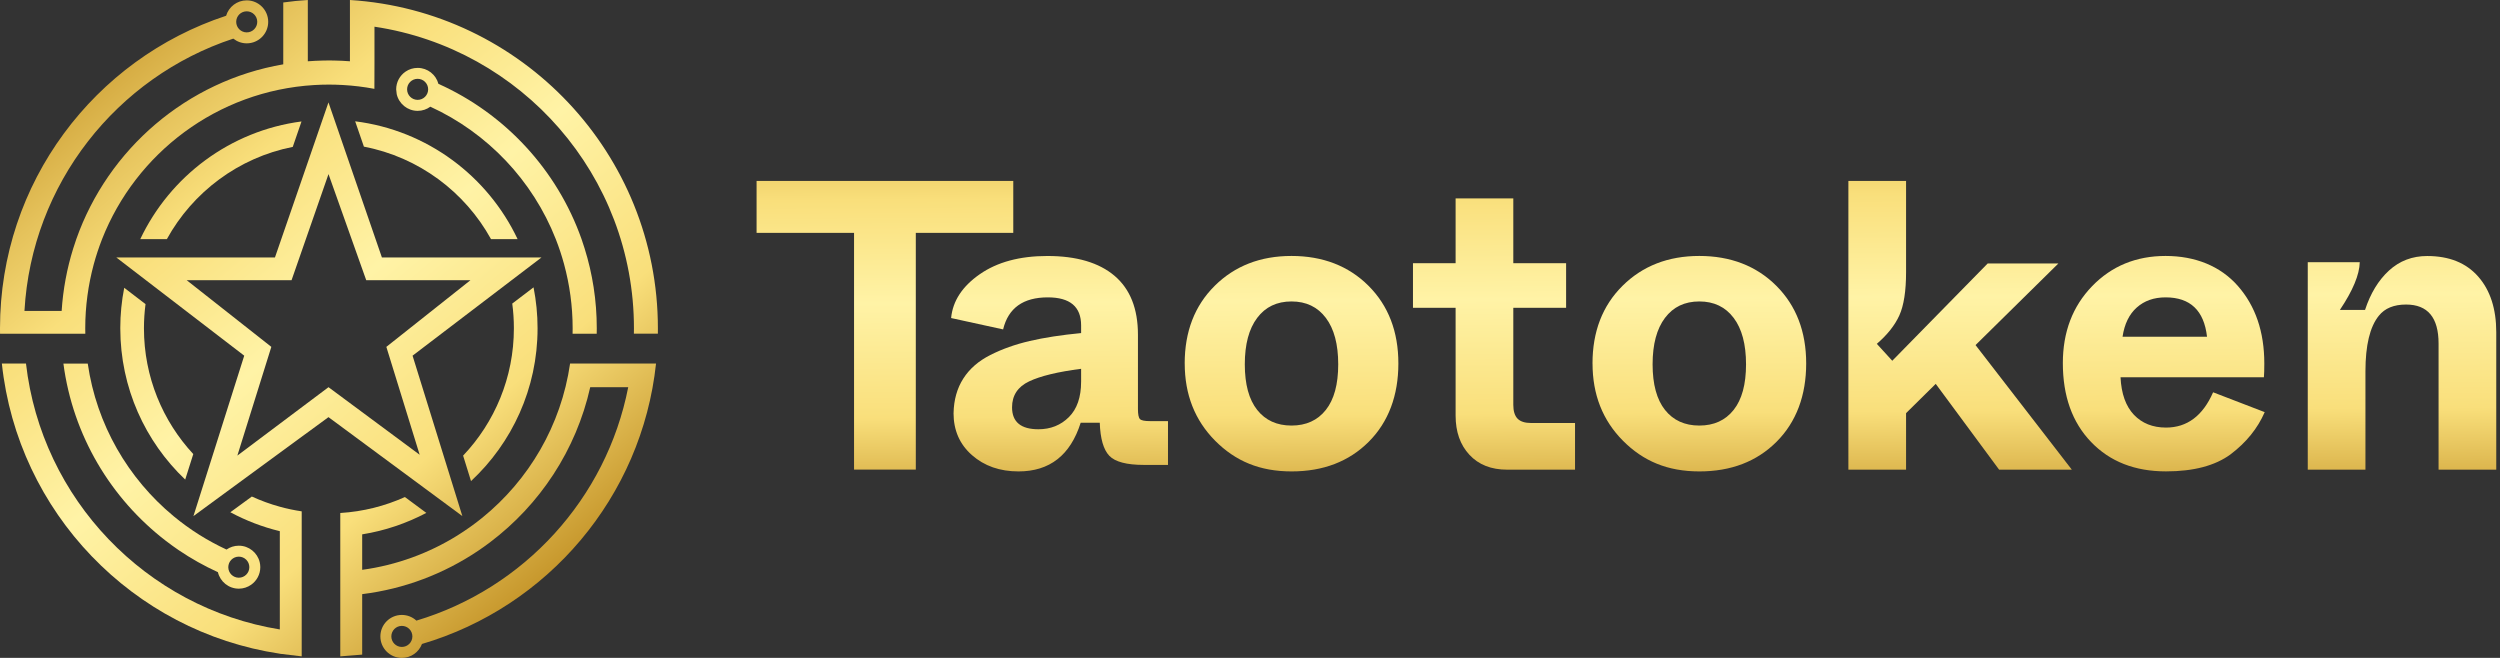
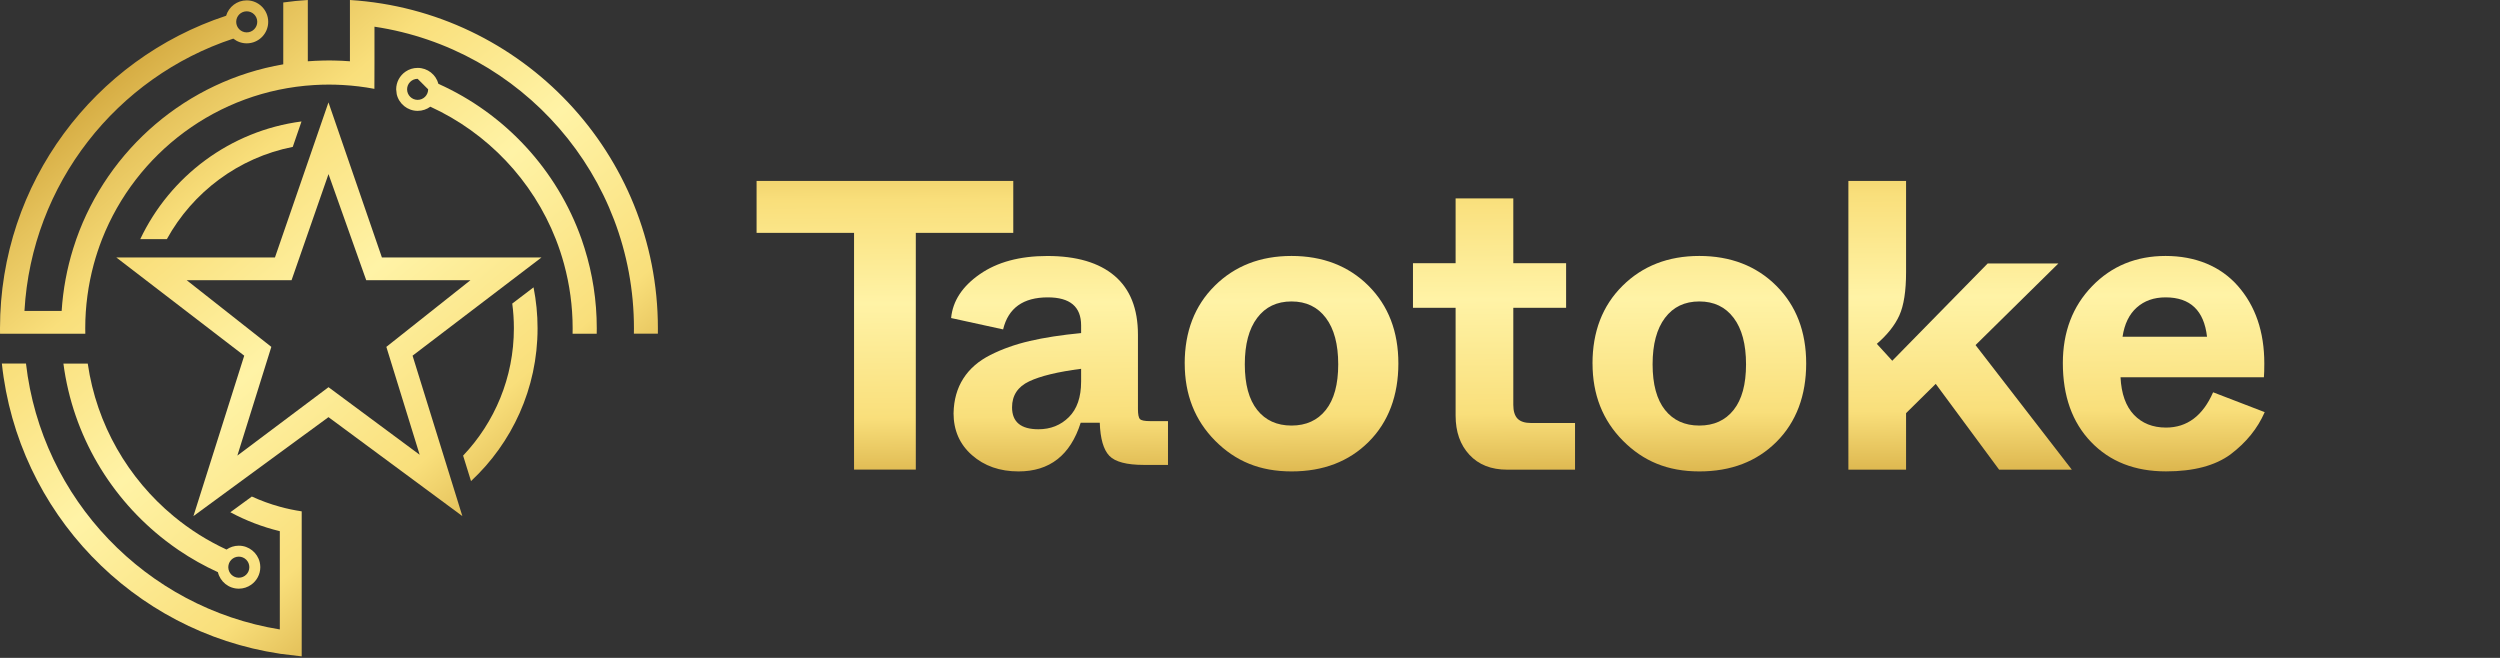
<svg xmlns="http://www.w3.org/2000/svg" width="152" height="40" viewBox="0 0 152 40" fill="none">
  <rect x="0" y="0" width="152" height="40" fill="#333333" stroke="none" />
  <path d="M32.92 15.654H23.22L19.971 6.226L16.717 15.654H7.072L14.849 21.625L11.761 31.378L19.971 25.362L28.111 31.378L25.084 21.625L32.922 15.654H32.92ZM25.515 27.649L19.973 23.541L14.431 27.7L16.497 21.09L11.353 17.038H17.726L19.973 10.585L22.267 17.038H28.601L23.49 21.09L25.515 27.647V27.649Z" fill="url(#paint0_linear_381_3)" />
-   <path d="M7.314 19.963C7.314 23.582 8.83 26.847 11.26 29.158L11.751 27.608C9.89 25.6 8.752 22.916 8.752 19.963C8.752 19.463 8.785 18.973 8.848 18.49L7.553 17.497C7.396 18.294 7.313 19.119 7.313 19.963H7.314Z" fill="url(#paint1_linear_381_3)" />
  <path d="M17.8 8.931L18.332 7.384C13.987 7.954 10.335 10.723 8.528 14.539H10.145C11.719 11.682 14.499 9.584 17.8 8.931Z" fill="url(#paint2_linear_381_3)" />
-   <path d="M21.594 7.375L22.125 8.916C25.456 9.554 28.266 11.662 29.854 14.539H31.47C29.654 10.703 25.971 7.924 21.594 7.375Z" fill="url(#paint3_linear_381_3)" />
  <path d="M28.638 29.251C31.126 26.934 32.684 23.63 32.684 19.961C32.684 19.108 32.599 18.276 32.44 17.471L31.145 18.457C31.211 18.949 31.244 19.451 31.244 19.961C31.244 22.96 30.07 25.686 28.157 27.702L28.638 29.251Z" fill="url(#paint4_linear_381_3)" />
  <path d="M18.345 31.09C17.892 31.023 17.446 30.929 17.013 30.808C16.425 30.648 15.857 30.438 15.312 30.189L14.005 31.145C14.943 31.648 15.951 32.039 17.013 32.296V35.976V38.27C8.885 36.953 2.527 30.351 1.58 22.104H0.113C1.077 31.156 8.077 38.405 17.012 39.745V39.748L18.343 39.907V31.166V31.09H18.345Z" fill="url(#paint5_linear_381_3)" />
  <path d="M22.768 3.911V1.623C31.696 2.96 38.544 10.661 38.544 19.961C38.544 20.07 38.544 20.18 38.54 20.289H39.998C39.998 20.18 40 20.07 40 19.961C40 9.343 31.727 0.659 21.276 0V1.154V3.726C20.959 3.702 20.641 3.685 20.321 3.68C20.214 3.678 20.106 3.676 19.999 3.676C19.87 3.676 19.74 3.678 19.611 3.682C19.311 3.689 19.013 3.704 18.715 3.726V0C18.212 0.031 17.715 0.081 17.222 0.15V3.911C11.364 4.918 6.576 9.055 4.639 14.538C4.573 14.729 4.508 14.919 4.449 15.114C4.072 16.324 3.833 17.593 3.748 18.905H1.487C1.924 11.158 7.113 4.681 14.185 2.348C14.409 2.527 14.692 2.635 15.001 2.635C15.722 2.635 16.307 2.05 16.307 1.328C16.307 0.607 15.722 0.022 15.001 0.022C14.409 0.022 13.907 0.418 13.748 0.958C5.764 3.584 0 11.099 0 19.963C0 20.072 0 20.181 0.002 20.291H0.969H3.72H5.187C5.185 20.181 5.183 20.072 5.183 19.963C5.183 18.616 5.365 17.314 5.699 16.072C5.842 15.549 6.01 15.038 6.206 14.538C8.265 9.303 13.219 5.525 19.096 5.171C19.394 5.153 19.696 5.143 19.999 5.143C20.278 5.143 20.556 5.153 20.833 5.167C21.488 5.204 22.134 5.282 22.763 5.402L22.768 3.913V3.911ZM15.001 0.688C15.354 0.688 15.641 0.975 15.641 1.328C15.641 1.682 15.354 1.969 15.001 1.969C14.647 1.969 14.361 1.682 14.361 1.328C14.361 0.975 14.647 0.688 15.001 0.688Z" fill="url(#paint6_linear_381_3)" />
-   <path d="M35.545 15.106C35.486 14.916 35.423 14.727 35.359 14.54C33.871 10.328 30.701 6.91 26.655 5.097C26.507 4.538 25.998 4.128 25.393 4.128C25.12 4.128 24.866 4.211 24.657 4.355C24.313 4.59 24.087 4.986 24.087 5.434L24.121 5.728C24.254 6.307 24.774 6.74 25.393 6.74C25.682 6.74 25.948 6.646 26.165 6.487C29.637 8.078 32.388 10.97 33.792 14.54C33.986 15.034 34.154 15.541 34.295 16.059C34.633 17.302 34.817 18.612 34.817 19.963C34.817 20.072 34.817 20.181 34.813 20.291H36.28C36.282 20.181 36.284 20.072 36.284 19.963C36.284 18.272 36.025 16.64 35.545 15.106ZM26.032 5.432C26.032 5.785 25.745 6.072 25.392 6.072C25.038 6.072 24.751 5.785 24.751 5.432C24.751 5.079 25.038 4.792 25.392 4.792C25.745 4.792 26.032 5.079 26.032 5.432Z" fill="url(#paint7_linear_381_3)" />
+   <path d="M35.545 15.106C35.486 14.916 35.423 14.727 35.359 14.54C33.871 10.328 30.701 6.91 26.655 5.097C26.507 4.538 25.998 4.128 25.393 4.128C25.12 4.128 24.866 4.211 24.657 4.355C24.313 4.59 24.087 4.986 24.087 5.434L24.121 5.728C24.254 6.307 24.774 6.74 25.393 6.74C25.682 6.74 25.948 6.646 26.165 6.487C29.637 8.078 32.388 10.97 33.792 14.54C33.986 15.034 34.154 15.541 34.295 16.059C34.633 17.302 34.817 18.612 34.817 19.963C34.817 20.072 34.817 20.181 34.813 20.291H36.28C36.282 20.181 36.284 20.072 36.284 19.963C36.284 18.272 36.025 16.64 35.545 15.106ZM26.032 5.432C26.032 5.785 25.745 6.072 25.392 6.072C25.038 6.072 24.751 5.785 24.751 5.432C24.751 5.079 25.038 4.792 25.392 4.792Z" fill="url(#paint7_linear_381_3)" />
  <path d="M3.855 22.104C4.43 26.483 6.745 30.314 10.082 32.882C10.337 33.078 10.598 33.267 10.864 33.449C11.617 33.959 12.415 34.409 13.249 34.788C13.386 35.364 13.902 35.791 14.52 35.791C14.799 35.791 15.058 35.702 15.271 35.552C15.606 35.315 15.826 34.925 15.826 34.485C15.826 34.377 15.813 34.274 15.789 34.176C15.65 33.604 15.134 33.178 14.52 33.178C14.242 33.178 13.985 33.265 13.772 33.413C13.204 33.149 12.655 32.851 12.128 32.522C11.578 32.176 11.053 31.796 10.555 31.384C7.792 29.095 5.873 25.824 5.335 22.105H3.855V22.104ZM14.52 33.844C14.873 33.844 15.16 34.131 15.16 34.485C15.16 34.838 14.873 35.125 14.52 35.125C14.166 35.125 13.88 34.838 13.88 34.485C13.88 34.131 14.166 33.844 14.52 33.844Z" fill="url(#paint8_linear_381_3)" />
-   <path d="M39.023 22.104H36.143H34.661C34.115 25.874 32.151 29.184 29.326 31.477C28.84 31.872 28.327 32.235 27.793 32.568C26.072 33.636 24.115 34.359 22.021 34.646V32.489C23.41 32.267 24.722 31.817 25.921 31.184L24.618 30.22C23.407 30.766 22.082 31.105 20.689 31.19V32.631V39.907L22.021 39.8V36.124C24.602 35.804 26.994 34.881 29.054 33.499C29.306 33.33 29.552 33.154 29.792 32.973C32.822 30.688 35.028 27.369 35.886 23.541H38.196C36.87 30.322 31.849 35.78 25.317 37.734C25.084 37.519 24.774 37.388 24.433 37.388C23.712 37.388 23.127 37.972 23.127 38.694C23.127 39.415 23.712 40 24.433 40C24.992 40 25.469 39.648 25.656 39.153C33.287 36.907 39.021 30.231 39.887 22.102H39.025L39.023 22.104ZM24.433 39.334C24.08 39.334 23.793 39.047 23.793 38.694C23.793 38.34 24.08 38.054 24.433 38.054C24.787 38.054 25.073 38.34 25.073 38.694C25.073 39.047 24.787 39.334 24.433 39.334Z" fill="url(#paint9_linear_381_3)" />
  <path d="M51.926 28.554V14.16H46V11H61.607V14.16H55.681V28.552H51.928L51.926 28.554Z" fill="url(#paint10_linear_381_3)" />
  <path d="M57.977 25.111C57.994 24.305 58.191 23.607 58.57 23.014C58.948 22.422 59.496 21.946 60.213 21.584C60.929 21.221 61.726 20.938 62.609 20.732C63.489 20.527 64.531 20.366 65.732 20.251V19.783C65.732 18.648 65.058 18.08 63.707 18.08C62.208 18.08 61.303 18.73 60.989 20.028L57.828 19.337C57.926 18.301 58.506 17.414 59.568 16.674C60.63 15.934 62 15.564 63.68 15.564C65.458 15.564 66.821 15.968 67.768 16.772C68.714 17.578 69.187 18.771 69.187 20.349V24.864C69.187 25.193 69.228 25.398 69.31 25.481C69.393 25.564 69.597 25.604 69.928 25.604H71.014V28.267H69.557C68.503 28.267 67.8 28.082 67.446 27.712C67.093 27.343 66.898 26.672 66.866 25.702H65.706C65.081 27.677 63.82 28.662 61.926 28.662C60.791 28.662 59.848 28.333 59.099 27.675C58.349 27.018 57.975 26.163 57.975 25.11L57.977 25.111ZM65.732 23.212V22.424C64.317 22.605 63.263 22.86 62.571 23.188C61.879 23.516 61.533 24.043 61.533 24.766C61.533 25.655 62.068 26.099 63.138 26.099C63.879 26.099 64.496 25.851 64.99 25.359C65.483 24.866 65.731 24.151 65.731 23.212H65.732Z" fill="url(#paint11_linear_381_3)" />
  <path d="M72.029 22.101C72.029 20.16 72.637 18.586 73.856 17.376C75.075 16.168 76.63 15.562 78.524 15.562C80.417 15.562 81.993 16.166 83.205 17.376C84.414 18.584 85.021 20.16 85.021 22.101C85.021 24.041 84.42 25.661 83.218 26.861C82.016 28.062 80.451 28.662 78.526 28.662C76.6 28.662 75.118 28.041 73.883 26.799C72.649 25.557 72.031 23.99 72.031 22.099L72.029 22.101ZM80.61 24.924C81.113 24.292 81.364 23.367 81.364 22.15C81.364 20.932 81.113 19.99 80.61 19.326C80.107 18.66 79.412 18.328 78.524 18.328C77.636 18.328 76.938 18.66 76.438 19.326C75.935 19.992 75.684 20.934 75.684 22.15C75.684 23.365 75.935 24.292 76.438 24.924C76.94 25.557 77.636 25.874 78.524 25.874C79.412 25.874 80.109 25.557 80.61 24.924Z" fill="url(#paint12_linear_381_3)" />
  <path d="M88.501 25.266V18.714H85.909V16.004H88.501V12.062H92.009V16.004H95.219V18.714H92.009V24.613C92.009 24.998 92.096 25.277 92.268 25.455C92.44 25.63 92.716 25.719 93.095 25.719H95.762V28.556H91.636C90.665 28.556 89.9 28.254 89.341 27.652C88.781 27.05 88.501 26.255 88.501 25.268V25.266Z" fill="url(#paint13_linear_381_3)" />
  <path d="M96.824 22.101C96.824 20.16 97.432 18.586 98.651 17.376C99.87 16.168 101.425 15.562 103.319 15.562C105.212 15.562 106.788 16.166 108 17.376C109.209 18.584 109.816 20.16 109.816 22.101C109.816 24.041 109.215 25.661 108.013 26.861C106.811 28.062 105.246 28.662 103.321 28.662C101.395 28.662 99.913 28.041 98.678 26.799C97.442 25.557 96.826 23.99 96.826 22.099L96.824 22.101ZM105.405 24.924C105.908 24.292 106.159 23.367 106.159 22.15C106.159 20.932 105.908 19.99 105.405 19.326C104.902 18.66 104.207 18.328 103.319 18.328C102.431 18.328 101.733 18.66 101.232 19.326C100.73 19.992 100.478 20.934 100.478 22.15C100.478 23.365 100.73 24.292 101.232 24.924C101.735 25.557 102.431 25.874 103.319 25.874C104.207 25.874 104.902 25.557 105.405 24.924Z" fill="url(#paint14_linear_381_3)" />
  <path d="M121.545 28.554L117.692 23.339L115.889 25.119V28.554H112.382V11H115.889V16.542C115.889 17.695 115.753 18.573 115.481 19.175C115.209 19.777 114.751 20.353 114.111 20.906L115.05 21.934L120.853 16.017H125.151L120.113 20.981L125.965 28.554H121.545Z" fill="url(#paint15_linear_381_3)" />
  <path d="M125.421 22.076C125.421 20.185 126.014 18.628 127.199 17.401C128.384 16.176 129.875 15.562 131.668 15.562C133.461 15.562 134.994 16.17 136.064 17.387C137.133 18.605 137.67 20.175 137.67 22.099C137.67 22.476 137.662 22.758 137.645 22.937H128.928C128.977 23.939 129.249 24.7 129.742 25.219C130.236 25.736 130.886 25.997 131.693 25.997C132.976 25.997 133.932 25.281 134.557 23.851L137.694 25.058C137.265 26.046 136.574 26.901 135.619 27.624C134.68 28.314 133.373 28.66 131.693 28.66C129.799 28.66 128.28 28.064 127.137 26.872C125.991 25.68 125.421 24.081 125.421 22.074V22.076ZM129.051 20.474H134.187C134.006 18.879 133.167 18.08 131.668 18.08C130.959 18.08 130.376 18.286 129.914 18.698C129.453 19.109 129.166 19.7 129.051 20.474Z" fill="url(#paint16_linear_381_3)" />
-   <path d="M140.312 28.554V15.943H143.473C143.456 16.7 143.054 17.667 142.264 18.845H143.794C144.123 17.837 144.609 17.038 145.251 16.449C145.894 15.86 146.667 15.566 147.574 15.566C148.908 15.566 149.94 15.981 150.673 16.814C151.406 17.646 151.773 18.777 151.773 20.206V28.554H148.265V20.887C148.265 19.307 147.606 18.516 146.289 18.516C145.548 18.516 144.996 18.743 144.633 19.198C144.089 19.869 143.819 20.996 143.819 22.578V28.556H140.312V28.554Z" fill="url(#paint17_linear_381_3)" />
  <defs>
    <linearGradient id="paint0_linear_381_3" x1="1.694" y1="-0.932" x2="34.918" y2="38.399" gradientUnits="userSpaceOnUse">
      <stop stop-color="#B57E10" />
      <stop offset="0.22" stop-color="#E5C25B" />
      <stop offset="0.33" stop-color="#F9DF7B" />
      <stop offset="0.52" stop-color="#FFF3A6" />
      <stop offset="0.73" stop-color="#F9DF7B" />
      <stop offset="1" stop-color="#B57E10" />
    </linearGradient>
    <linearGradient id="paint1_linear_381_3" x1="-5.657" y1="5.277" x2="27.567" y2="44.608" gradientUnits="userSpaceOnUse">
      <stop stop-color="#B57E10" />
      <stop offset="0.22" stop-color="#E5C25B" />
      <stop offset="0.33" stop-color="#F9DF7B" />
      <stop offset="0.52" stop-color="#FFF3A6" />
      <stop offset="0.73" stop-color="#F9DF7B" />
      <stop offset="1" stop-color="#B57E10" />
    </linearGradient>
    <linearGradient id="paint2_linear_381_3" x1="2.682" y1="-1.767" x2="35.906" y2="37.565" gradientUnits="userSpaceOnUse">
      <stop stop-color="#B57E10" />
      <stop offset="0.22" stop-color="#E5C25B" />
      <stop offset="0.33" stop-color="#F9DF7B" />
      <stop offset="0.52" stop-color="#FFF3A6" />
      <stop offset="0.73" stop-color="#F9DF7B" />
      <stop offset="1" stop-color="#B57E10" />
    </linearGradient>
    <linearGradient id="paint3_linear_381_3" x1="10.267" y1="-8.174" x2="43.491" y2="31.157" gradientUnits="userSpaceOnUse">
      <stop stop-color="#B57E10" />
      <stop offset="0.22" stop-color="#E5C25B" />
      <stop offset="0.33" stop-color="#F9DF7B" />
      <stop offset="0.52" stop-color="#FFF3A6" />
      <stop offset="0.73" stop-color="#F9DF7B" />
      <stop offset="1" stop-color="#B57E10" />
    </linearGradient>
    <linearGradient id="paint4_linear_381_3" x1="6.554" y1="-5.038" x2="39.78" y2="34.293" gradientUnits="userSpaceOnUse">
      <stop stop-color="#B57E10" />
      <stop offset="0.22" stop-color="#E5C25B" />
      <stop offset="0.33" stop-color="#F9DF7B" />
      <stop offset="0.52" stop-color="#FFF3A6" />
      <stop offset="0.73" stop-color="#F9DF7B" />
      <stop offset="1" stop-color="#B57E10" />
    </linearGradient>
    <linearGradient id="paint5_linear_381_3" x1="-8.785" y1="7.92" x2="24.439" y2="47.252" gradientUnits="userSpaceOnUse">
      <stop stop-color="#B57E10" />
      <stop offset="0.22" stop-color="#E5C25B" />
      <stop offset="0.33" stop-color="#F9DF7B" />
      <stop offset="0.52" stop-color="#FFF3A6" />
      <stop offset="0.73" stop-color="#F9DF7B" />
      <stop offset="1" stop-color="#B57E10" />
    </linearGradient>
    <linearGradient id="paint6_linear_381_3" x1="3.802" y1="-2.714" x2="37.027" y2="36.617" gradientUnits="userSpaceOnUse">
      <stop stop-color="#B57E10" />
      <stop offset="0.22" stop-color="#E5C25B" />
      <stop offset="0.33" stop-color="#F9DF7B" />
      <stop offset="0.52" stop-color="#FFF3A6" />
      <stop offset="0.73" stop-color="#F9DF7B" />
      <stop offset="1" stop-color="#B57E10" />
    </linearGradient>
    <linearGradient id="paint7_linear_381_3" x1="12.54" y1="-10.096" x2="45.766" y2="29.235" gradientUnits="userSpaceOnUse">
      <stop stop-color="#B57E10" />
      <stop offset="0.22" stop-color="#E5C25B" />
      <stop offset="0.33" stop-color="#F9DF7B" />
      <stop offset="0.52" stop-color="#FFF3A6" />
      <stop offset="0.73" stop-color="#F9DF7B" />
      <stop offset="1" stop-color="#B57E10" />
    </linearGradient>
    <linearGradient id="paint8_linear_381_3" x1="-8.82" y1="7.948" x2="24.405" y2="47.279" gradientUnits="userSpaceOnUse">
      <stop stop-color="#B57E10" />
      <stop offset="0.22" stop-color="#E5C25B" />
      <stop offset="0.33" stop-color="#F9DF7B" />
      <stop offset="0.52" stop-color="#FFF3A6" />
      <stop offset="0.73" stop-color="#F9DF7B" />
      <stop offset="1" stop-color="#B57E10" />
    </linearGradient>
    <linearGradient id="paint9_linear_381_3" x1="2.642" y1="-1.734" x2="35.865" y2="37.6" gradientUnits="userSpaceOnUse">
      <stop stop-color="#B57E10" />
      <stop offset="0.22" stop-color="#E5C25B" />
      <stop offset="0.33" stop-color="#F9DF7B" />
      <stop offset="0.52" stop-color="#FFF3A6" />
      <stop offset="0.73" stop-color="#F9DF7B" />
      <stop offset="1" stop-color="#B57E10" />
    </linearGradient>
    <linearGradient id="paint10_linear_381_3" x1="53.731" y1="1.266" x2="53.944" y2="34.309" gradientUnits="userSpaceOnUse">
      <stop stop-color="#B57E10" />
      <stop offset="0.22" stop-color="#E5C25B" />
      <stop offset="0.33" stop-color="#F9DF7B" />
      <stop offset="0.52" stop-color="#FFF3A6" />
      <stop offset="0.73" stop-color="#F9DF7B" />
      <stop offset="1" stop-color="#B57E10" />
    </linearGradient>
    <linearGradient id="paint11_linear_381_3" x1="64.285" y1="1.198" x2="64.498" y2="34.242" gradientUnits="userSpaceOnUse">
      <stop stop-color="#B57E10" />
      <stop offset="0.22" stop-color="#E5C25B" />
      <stop offset="0.33" stop-color="#F9DF7B" />
      <stop offset="0.52" stop-color="#FFF3A6" />
      <stop offset="0.73" stop-color="#F9DF7B" />
      <stop offset="1" stop-color="#B57E10" />
    </linearGradient>
    <linearGradient id="paint12_linear_381_3" x1="78.388" y1="1.107" x2="78.601" y2="34.151" gradientUnits="userSpaceOnUse">
      <stop stop-color="#B57E10" />
      <stop offset="0.22" stop-color="#E5C25B" />
      <stop offset="0.33" stop-color="#F9DF7B" />
      <stop offset="0.52" stop-color="#FFF3A6" />
      <stop offset="0.73" stop-color="#F9DF7B" />
      <stop offset="1" stop-color="#B57E10" />
    </linearGradient>
    <linearGradient id="paint13_linear_381_3" x1="90.697" y1="1.028" x2="90.91" y2="34.071" gradientUnits="userSpaceOnUse">
      <stop stop-color="#B57E10" />
      <stop offset="0.22" stop-color="#E5C25B" />
      <stop offset="0.33" stop-color="#F9DF7B" />
      <stop offset="0.52" stop-color="#FFF3A6" />
      <stop offset="0.73" stop-color="#F9DF7B" />
      <stop offset="1" stop-color="#B57E10" />
    </linearGradient>
    <linearGradient id="paint14_linear_381_3" x1="103.183" y1="0.947" x2="103.396" y2="33.99" gradientUnits="userSpaceOnUse">
      <stop stop-color="#B57E10" />
      <stop offset="0.22" stop-color="#E5C25B" />
      <stop offset="0.33" stop-color="#F9DF7B" />
      <stop offset="0.52" stop-color="#FFF3A6" />
      <stop offset="0.73" stop-color="#F9DF7B" />
      <stop offset="1" stop-color="#B57E10" />
    </linearGradient>
    <linearGradient id="paint15_linear_381_3" x1="118.994" y1="0.845" x2="119.207" y2="33.888" gradientUnits="userSpaceOnUse">
      <stop stop-color="#B57E10" />
      <stop offset="0.22" stop-color="#E5C25B" />
      <stop offset="0.33" stop-color="#F9DF7B" />
      <stop offset="0.52" stop-color="#FFF3A6" />
      <stop offset="0.73" stop-color="#F9DF7B" />
      <stop offset="1" stop-color="#B57E10" />
    </linearGradient>
    <linearGradient id="paint16_linear_381_3" x1="131.411" y1="0.766" x2="131.624" y2="33.809" gradientUnits="userSpaceOnUse">
      <stop stop-color="#B57E10" />
      <stop offset="0.22" stop-color="#E5C25B" />
      <stop offset="0.33" stop-color="#F9DF7B" />
      <stop offset="0.52" stop-color="#FFF3A6" />
      <stop offset="0.73" stop-color="#F9DF7B" />
      <stop offset="1" stop-color="#B57E10" />
    </linearGradient>
    <linearGradient id="paint17_linear_381_3" x1="145.888" y1="0.671" x2="146.101" y2="33.715" gradientUnits="userSpaceOnUse">
      <stop stop-color="#B57E10" />
      <stop offset="0.22" stop-color="#E5C25B" />
      <stop offset="0.33" stop-color="#F9DF7B" />
      <stop offset="0.52" stop-color="#FFF3A6" />
      <stop offset="0.73" stop-color="#F9DF7B" />
      <stop offset="1" stop-color="#B57E10" />
    </linearGradient>
  </defs>
</svg>